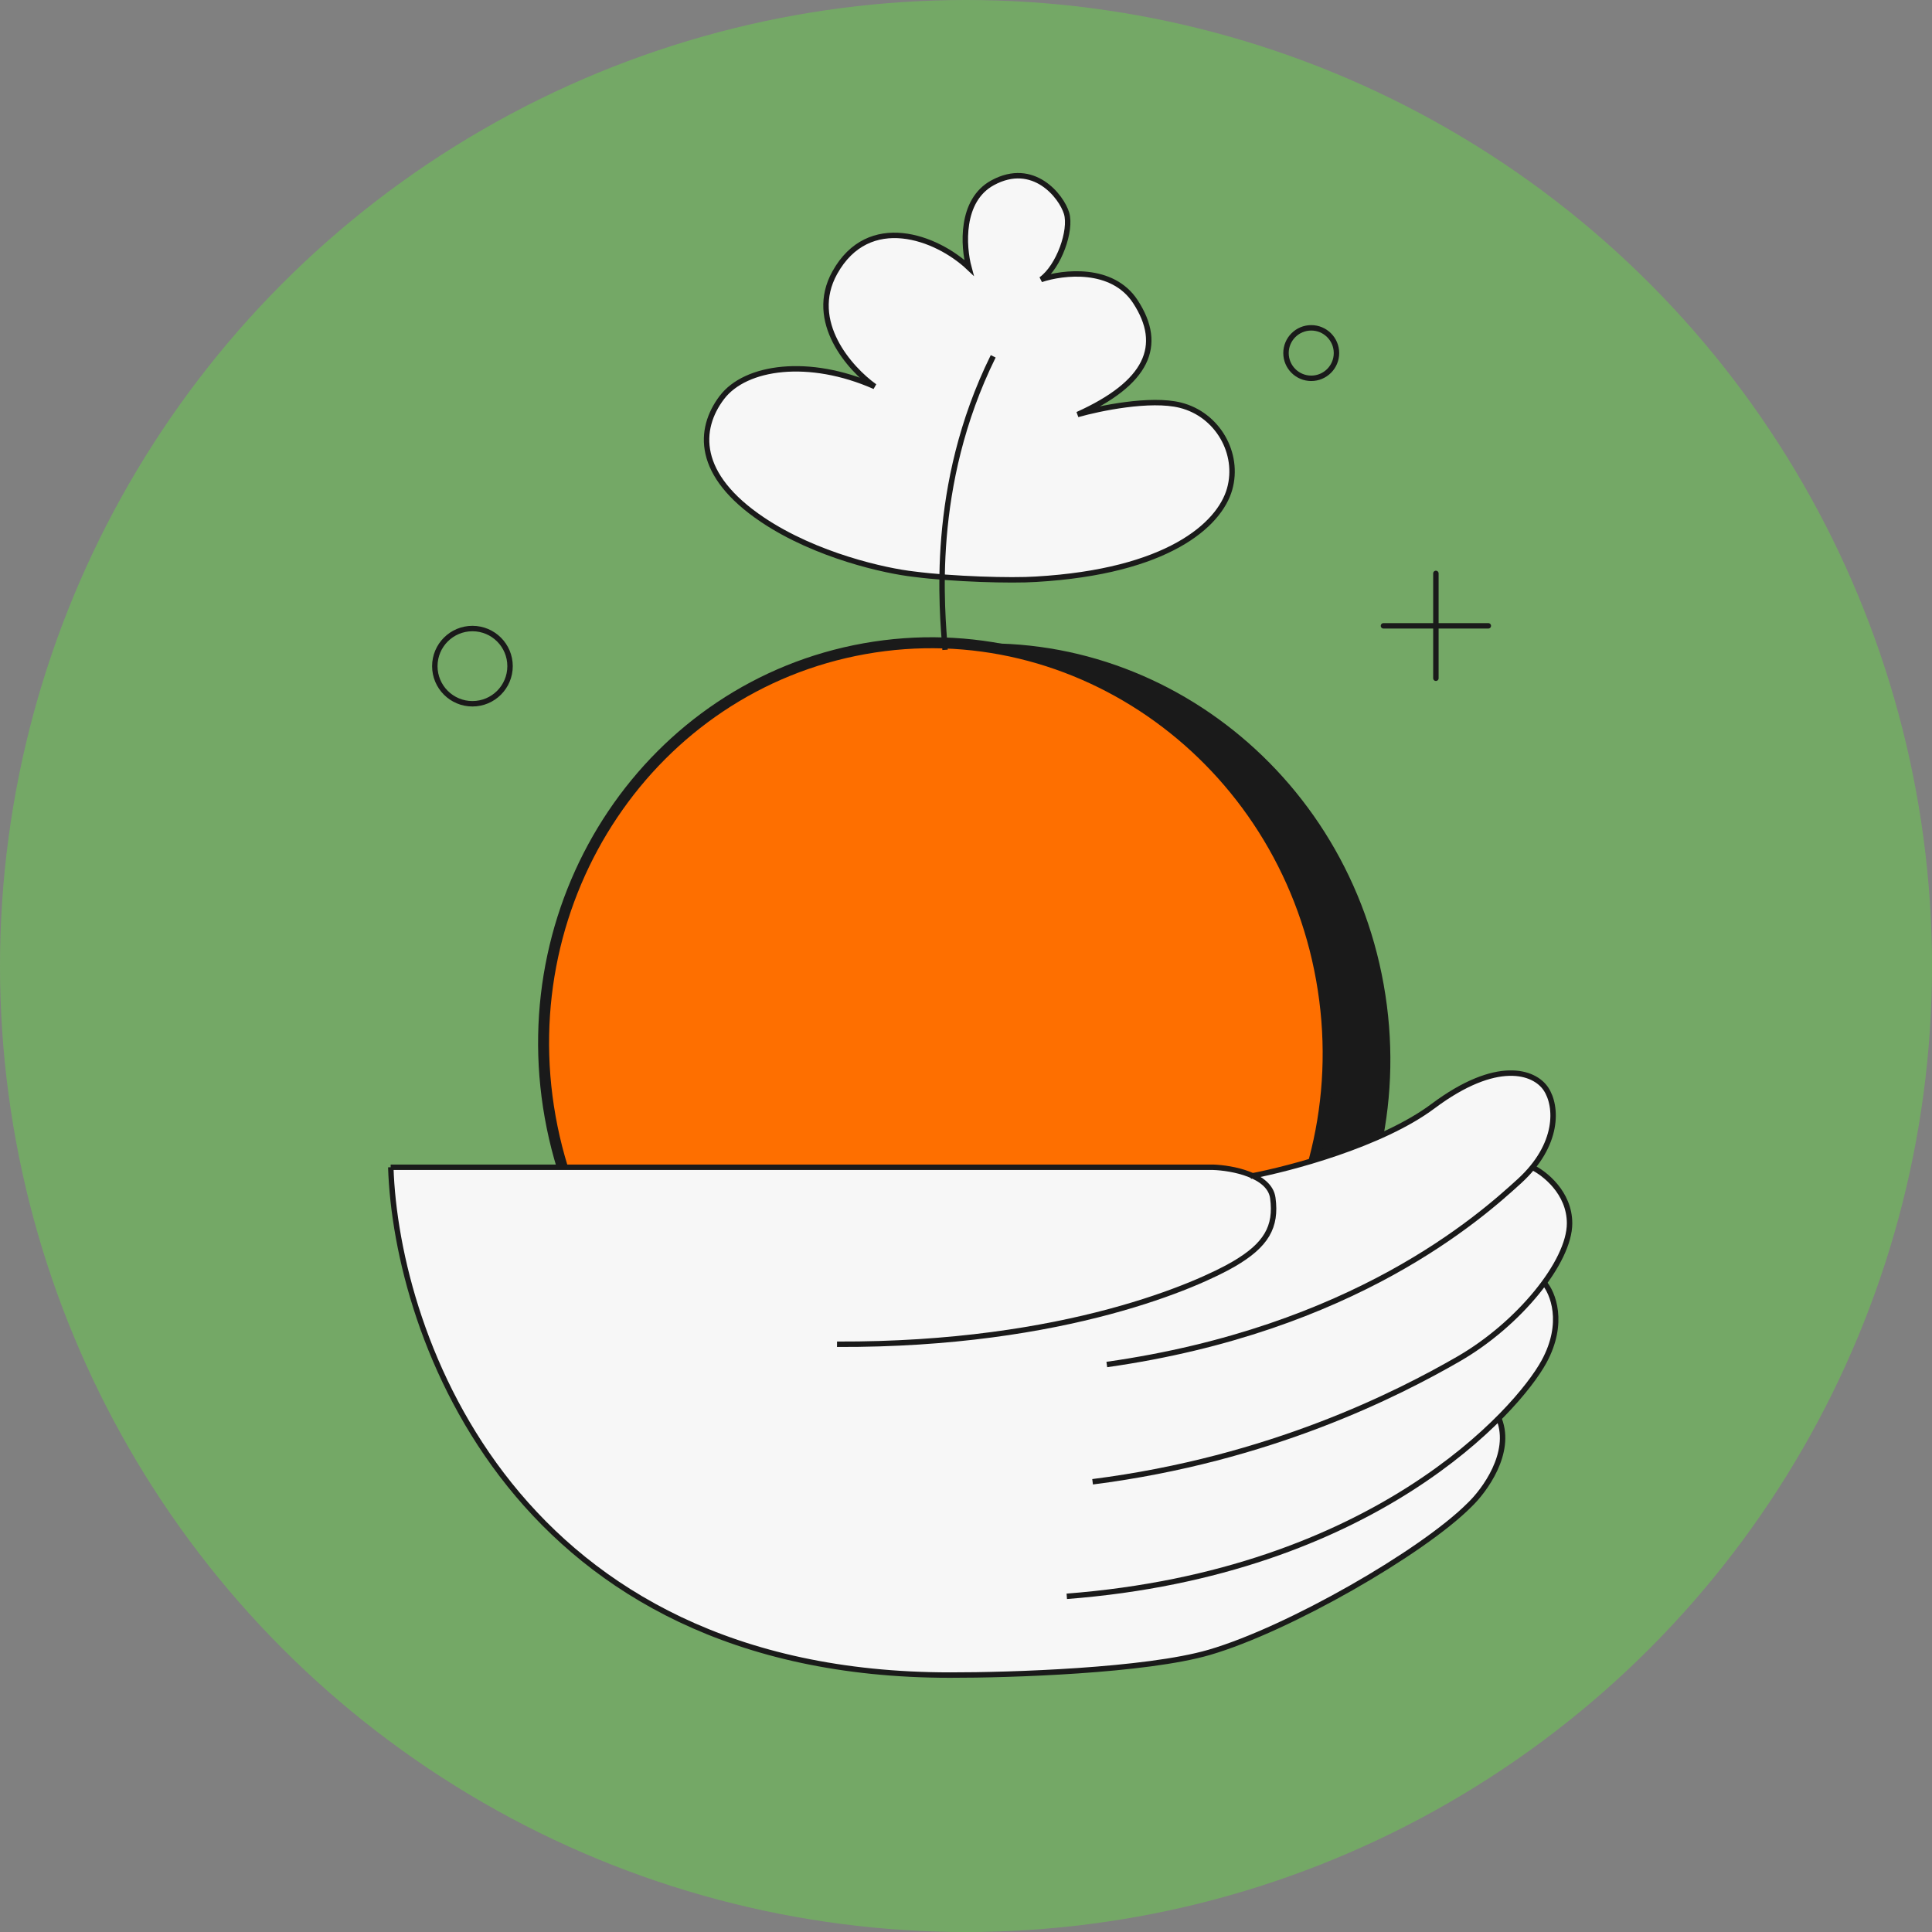
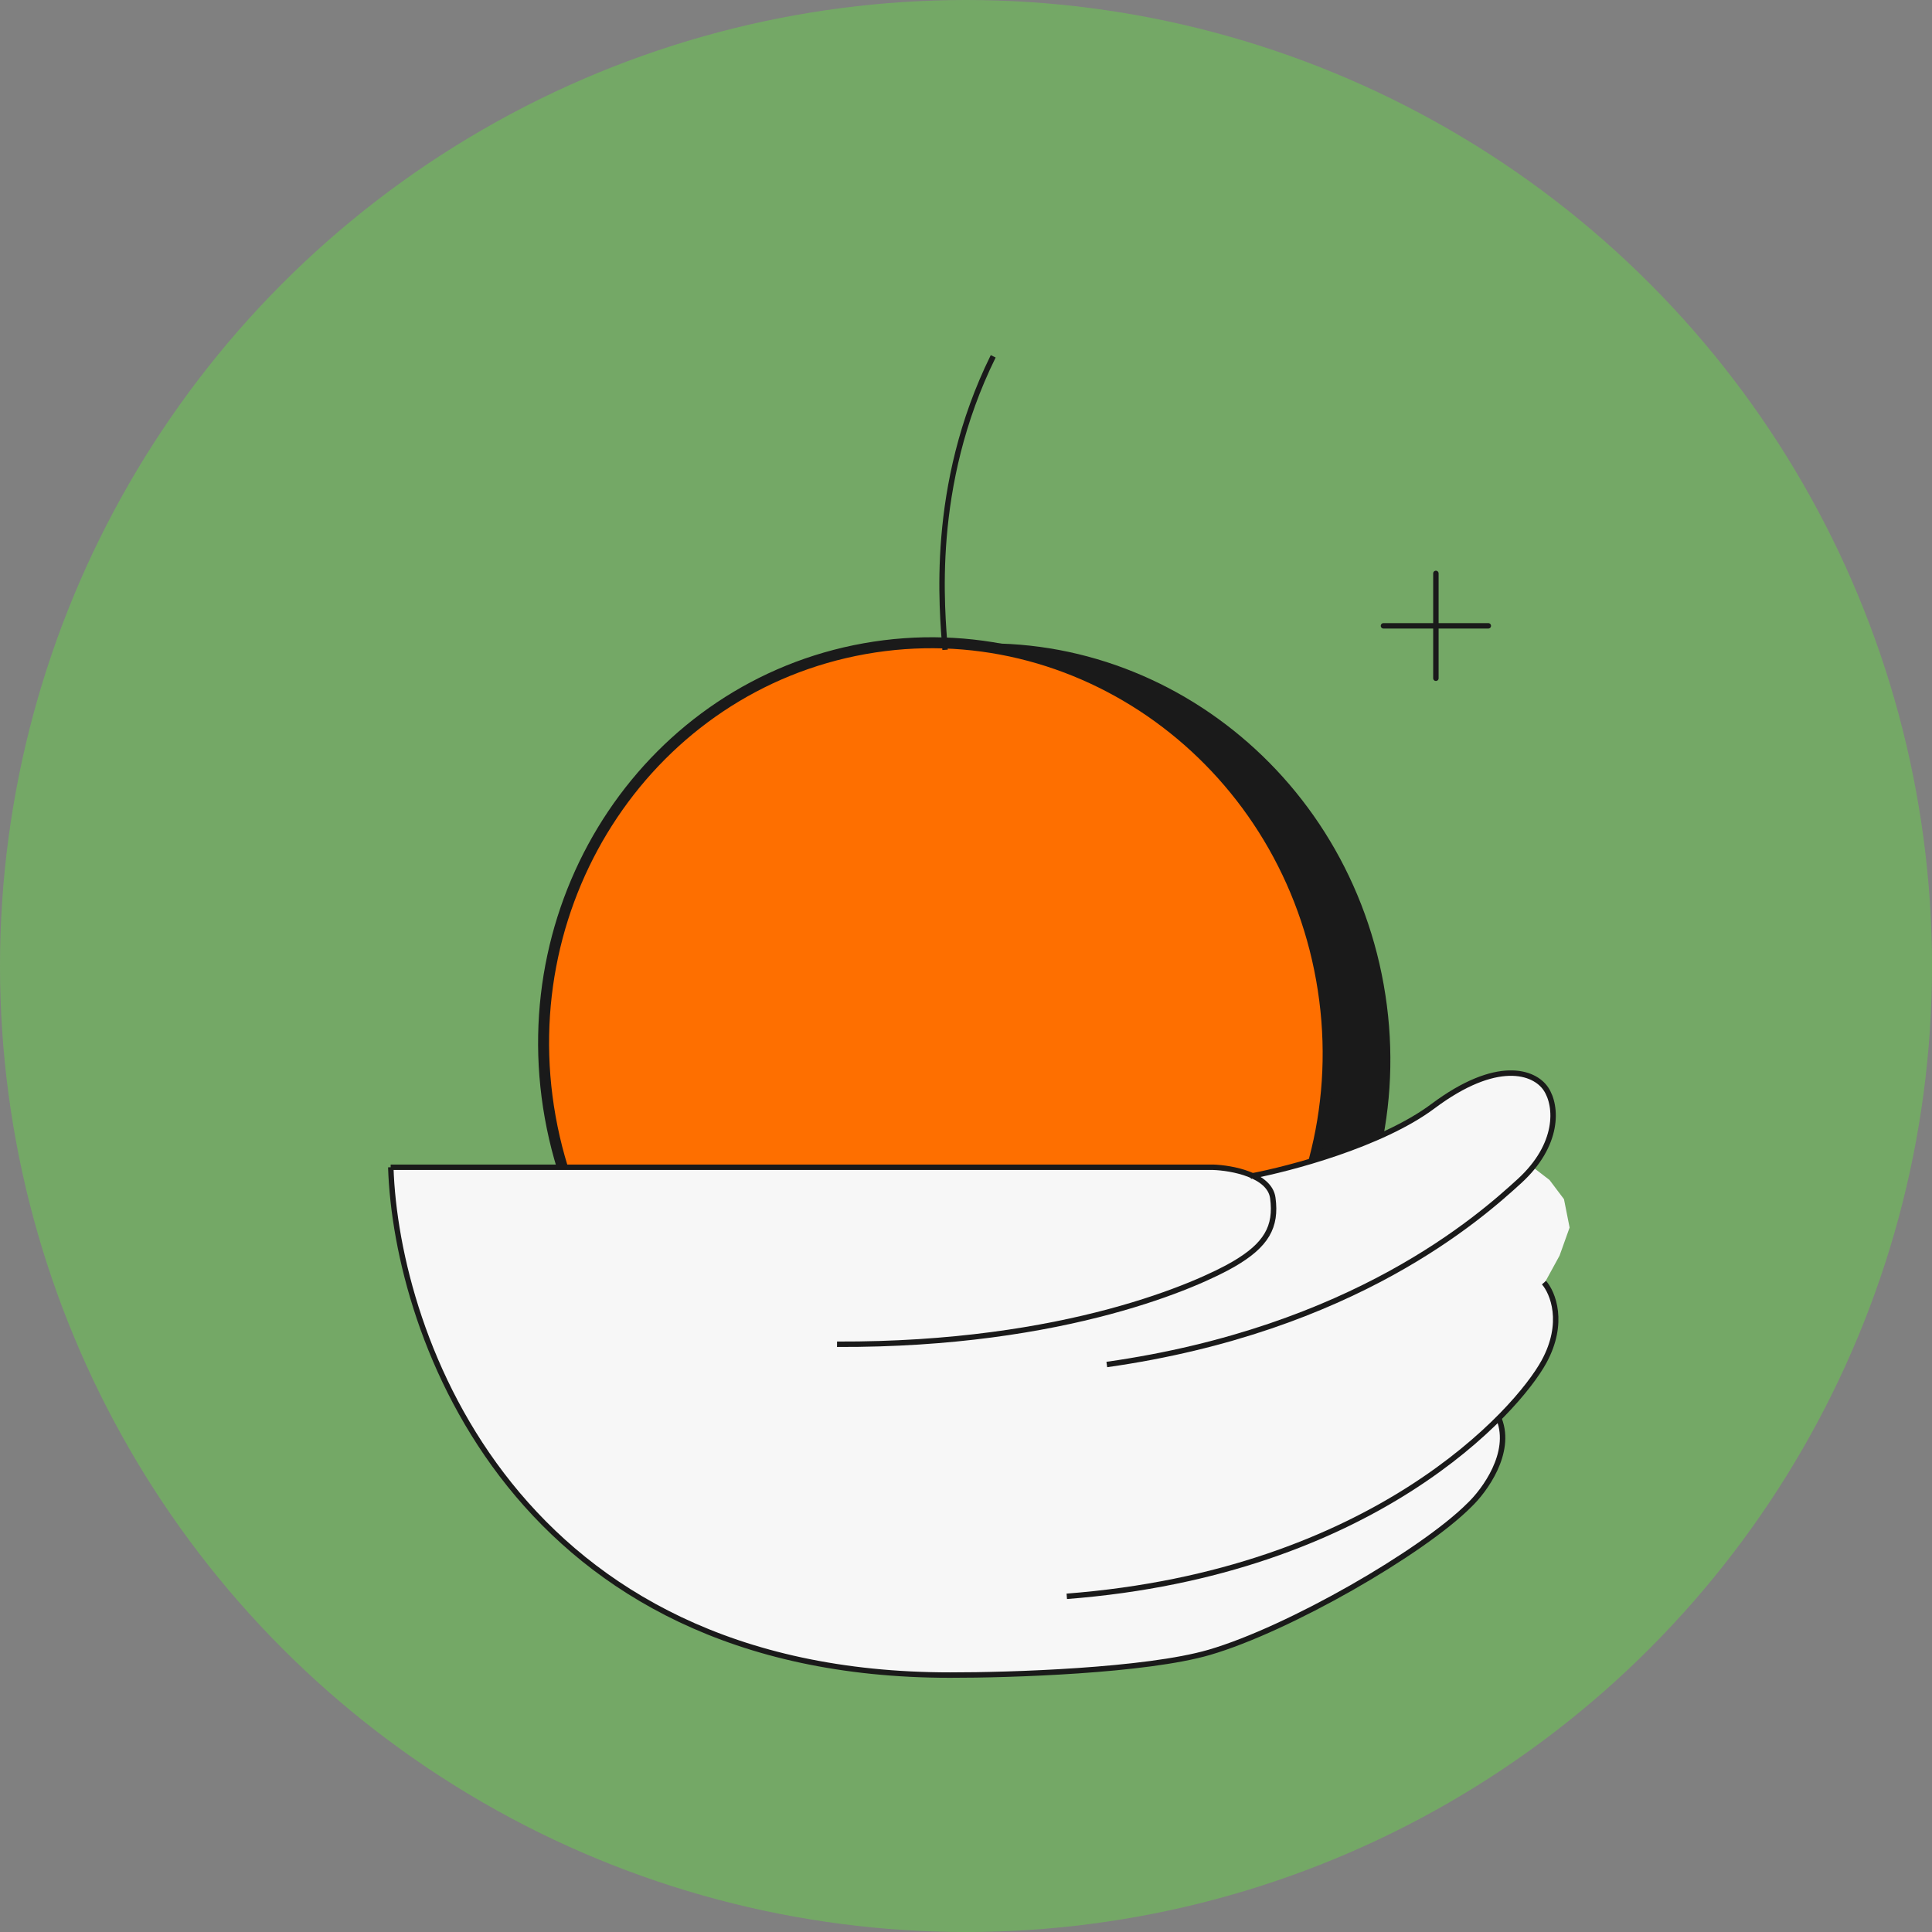
<svg xmlns="http://www.w3.org/2000/svg" width="111" height="111" viewBox="0 0 111 111" fill="none">
  <rect x="0" y="0" width="111" height="111" fill="#808080" stroke="none" />
  <circle cx="55.5" cy="55.5" r="55.5" fill="#74A866" />
  <path d="M79.186 56.619C81.453 69.307 73.357 81.349 61.13 83.533C48.903 85.718 37.138 77.225 34.871 64.537C32.604 51.849 40.7 39.808 52.927 37.623C65.154 35.438 76.919 43.931 79.186 56.619Z" fill="#1A1A1A" stroke="#1A1A1A" stroke-width="0.631" />
  <path d="M75.927 56.266C78.194 68.954 70.098 80.995 57.871 83.18C45.644 85.365 33.879 76.872 31.611 64.184C29.344 51.496 37.44 39.455 49.668 37.27C61.895 35.085 73.66 43.578 75.927 56.266Z" fill="#FE6F00" stroke="#1A1A1A" stroke-width="0.631" />
  <path d="M54.578 96.24C29.628 96.24 22.765 76.789 22.452 67.063H55.73H66.267H70.151L72.073 67.582L75.118 66.823L79.6 65.162L82.266 63.617L84.525 62.156L86.053 61.715H87.53L88.532 62.258L89.024 63.107L89.217 64.652L88.752 66.01L88.073 67.063L89.024 67.793L89.856 68.897L90.179 70.527L89.602 72.14L88.752 73.694L89.217 74.694L89.405 76.198L88.752 78.044L87.284 80.127L86.152 81.551C86.482 82.285 86.596 84.298 84.418 86.475C81.697 89.197 74.033 93.604 69.48 94.932C65.838 95.995 58.028 96.247 54.578 96.24Z" fill="#F7F7F7" />
  <path d="M88.707 73.69C89.216 74.273 89.927 75.996 88.707 78.234C87.182 81.031 78.948 90.352 61.29 91.714" stroke="#1A1A1A" stroke-width="0.312" />
-   <path d="M88.004 67.051C88.728 67.393 90.177 68.518 90.177 70.285C90.177 72.493 87.266 76.08 83.792 78.08C80.318 80.08 72.984 83.834 62.773 85.133" stroke="#1A1A1A" stroke-width="0.312" />
  <path d="M71.845 67.577C74.114 67.152 79.387 65.754 82.328 63.555C86.004 60.806 88.157 61.568 88.819 62.561C89.481 63.555 89.581 65.774 87.296 67.86C85.011 69.946 77.782 76.381 63.59 78.396" stroke="#1A1A1A" stroke-width="0.312" />
  <path d="M48.09 77.232C61.316 77.281 68.981 73.727 70.865 72.634C72.75 71.54 73.354 70.485 73.127 68.826C72.946 67.499 70.765 67.098 69.697 67.063H55.73H22.445M22.452 67.062C22.764 76.788 29.628 96.239 54.578 96.239C58.027 96.246 65.838 95.994 69.48 94.932C74.033 93.604 81.697 89.196 84.418 86.474C85.299 85.636 86.876 83.478 86.138 81.553" stroke="#1A1A1A" stroke-width="0.312" />
  <path d="M79.485 35.956H85.509" stroke="#1A1A1A" stroke-width="0.312" stroke-linecap="round" />
  <path d="M82.497 38.968L82.497 32.944" stroke="#1A1A1A" stroke-width="0.312" stroke-linecap="round" />
-   <circle cx="27.143" cy="38.273" r="2.161" stroke="#1A1A1A" stroke-width="0.312" />
-   <circle cx="75.335" cy="20.285" r="1.45" stroke="#1A1A1A" stroke-width="0.312" />
-   <path d="M43.814 29.864C46.897 31.933 50.887 32.807 52.497 32.986C54.732 33.279 58.127 33.373 59.521 33.279C67.082 32.84 70.058 30.157 70.644 28.108C71.229 26.059 69.961 23.815 67.814 23.279C66.097 22.849 63.164 23.458 61.912 23.815C65.912 22.01 66.887 19.864 65.229 17.327C63.902 15.298 61.066 15.636 59.814 16.059C60.839 15.327 61.57 13.23 61.278 12.254C60.985 11.279 59.375 9.23 57.034 10.498C55.16 11.513 55.343 14.173 55.668 15.376C53.814 13.62 49.911 12.157 47.96 15.669C46.399 18.479 48.838 21.197 50.253 22.206C46.497 20.547 42.838 21.035 41.472 22.84C40.106 24.645 39.96 27.279 43.814 29.864Z" fill="#F7F7F7" stroke="#1A1A1A" stroke-width="0.312" />
  <path d="M54.298 37.335C54.142 35.07 53.368 27.965 57.063 20.472" stroke="#1A1A1A" stroke-width="0.312" />
</svg>